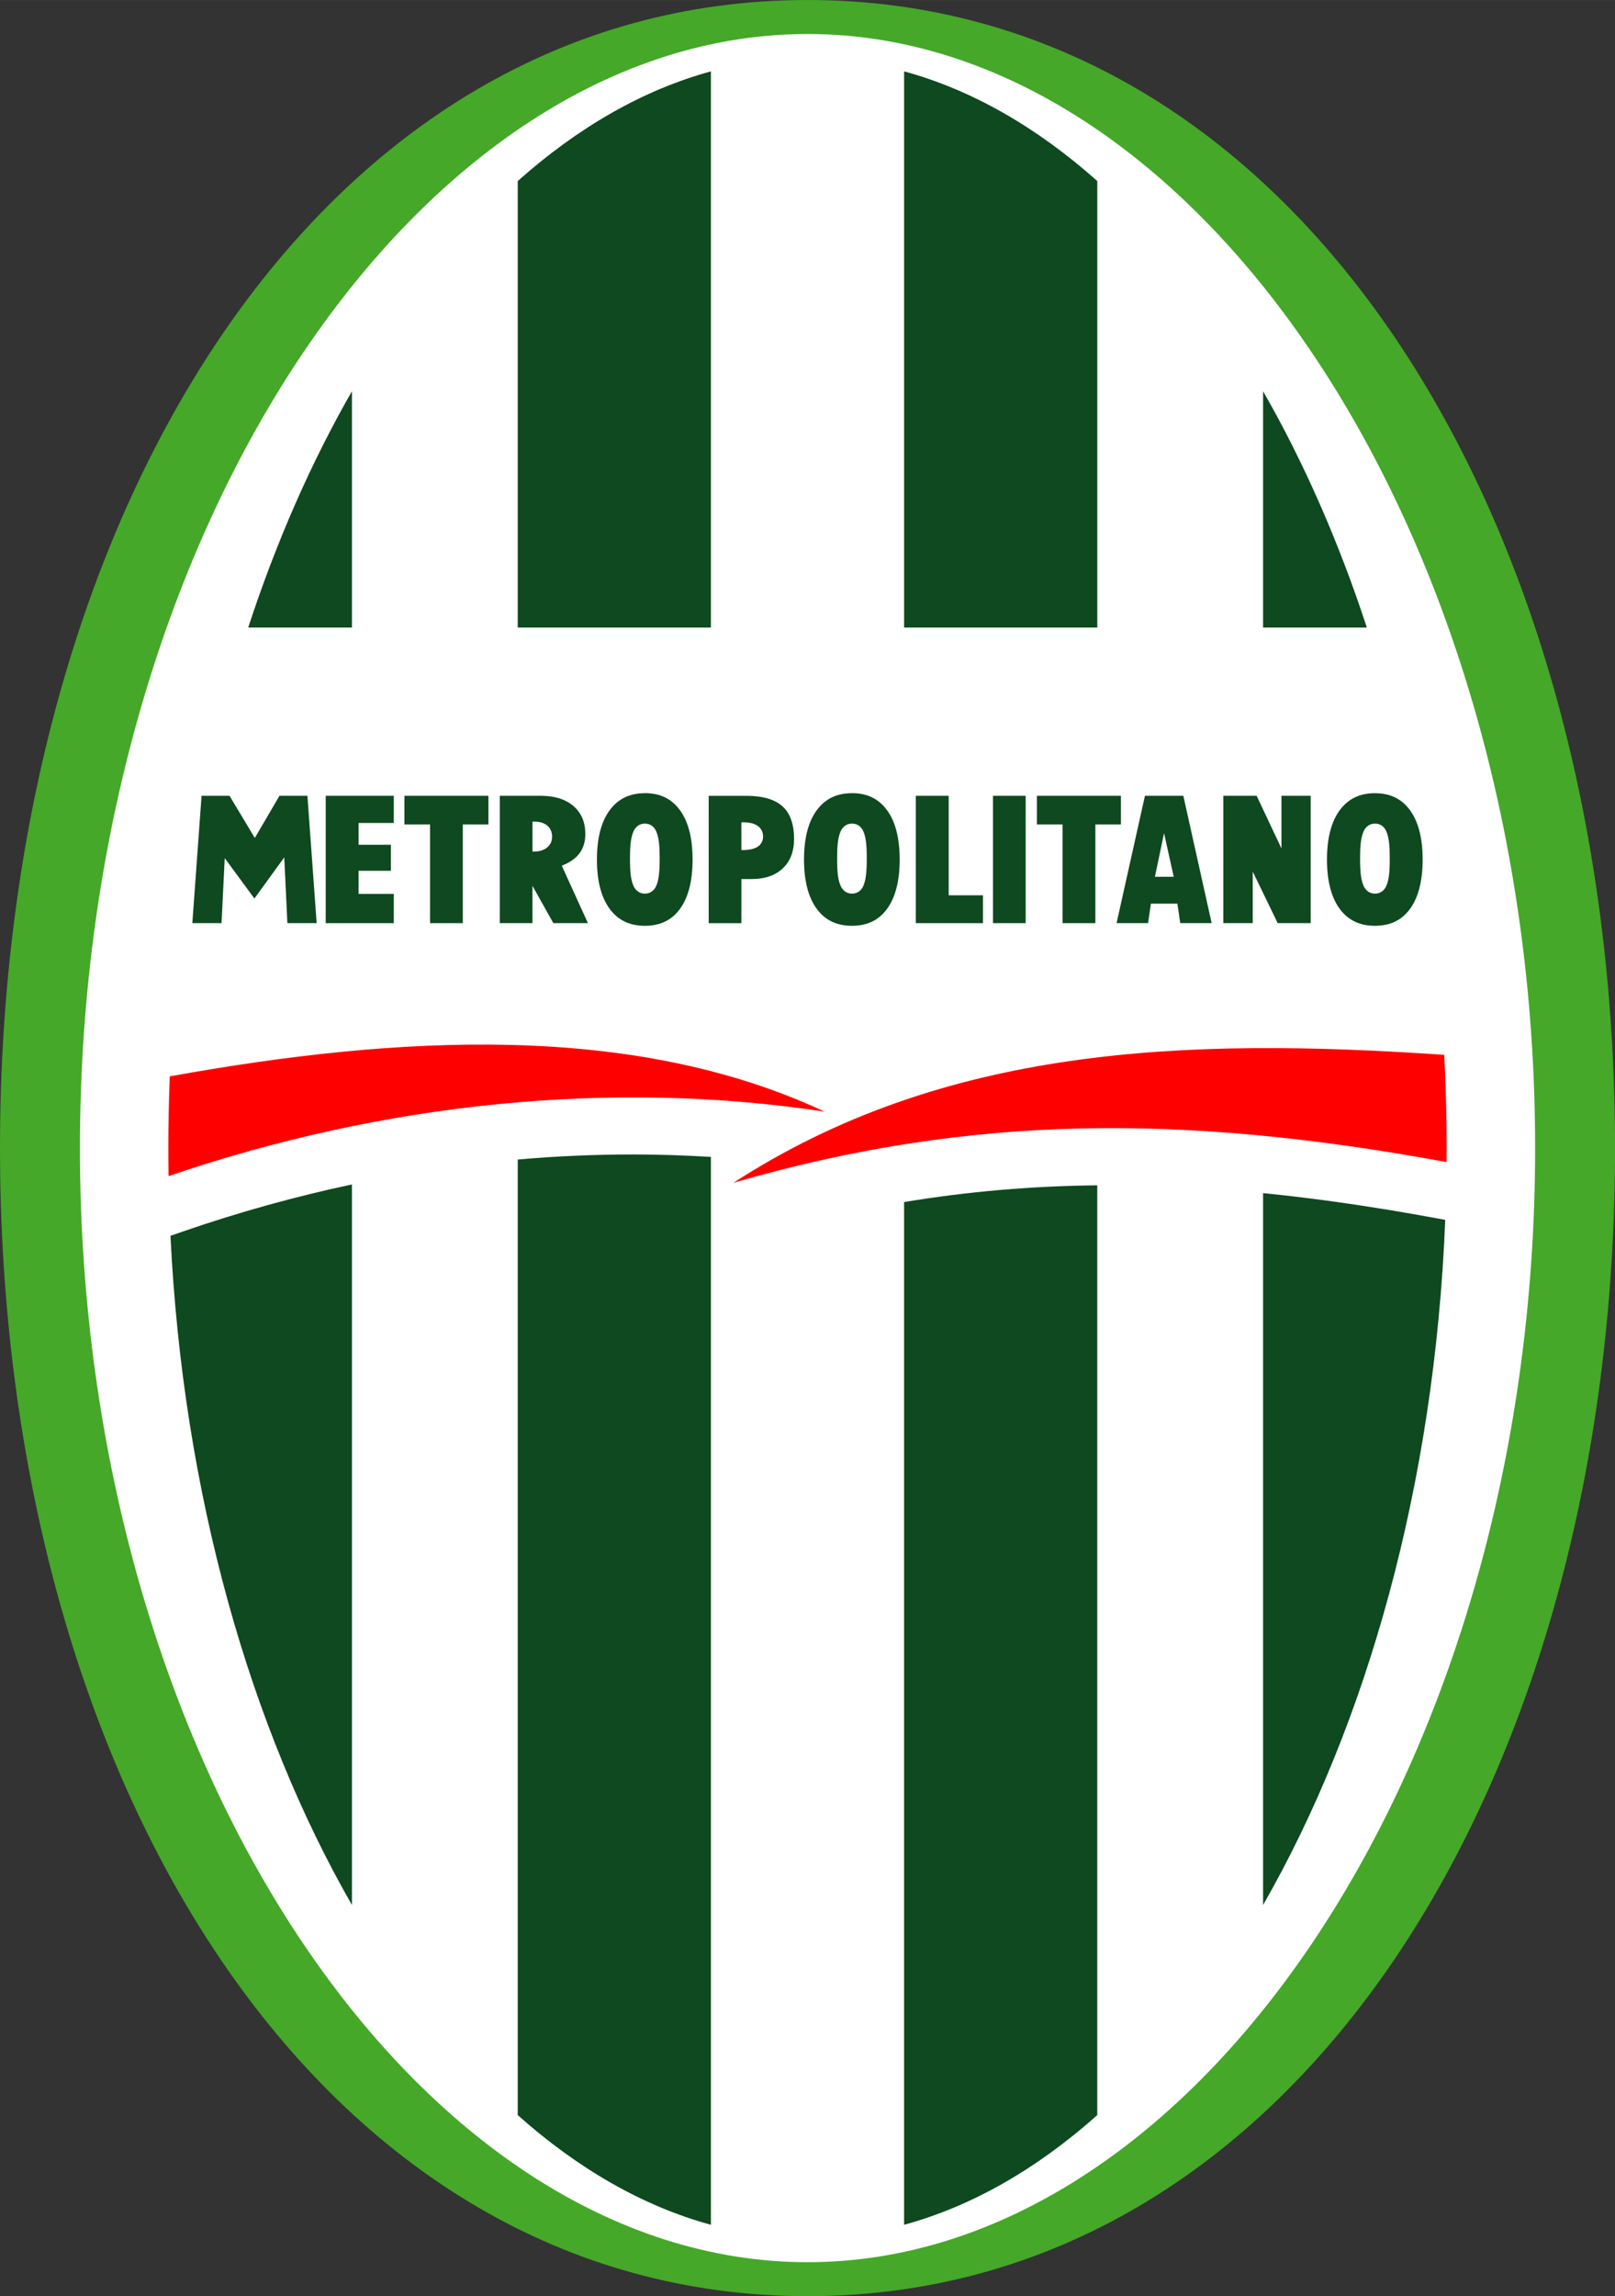
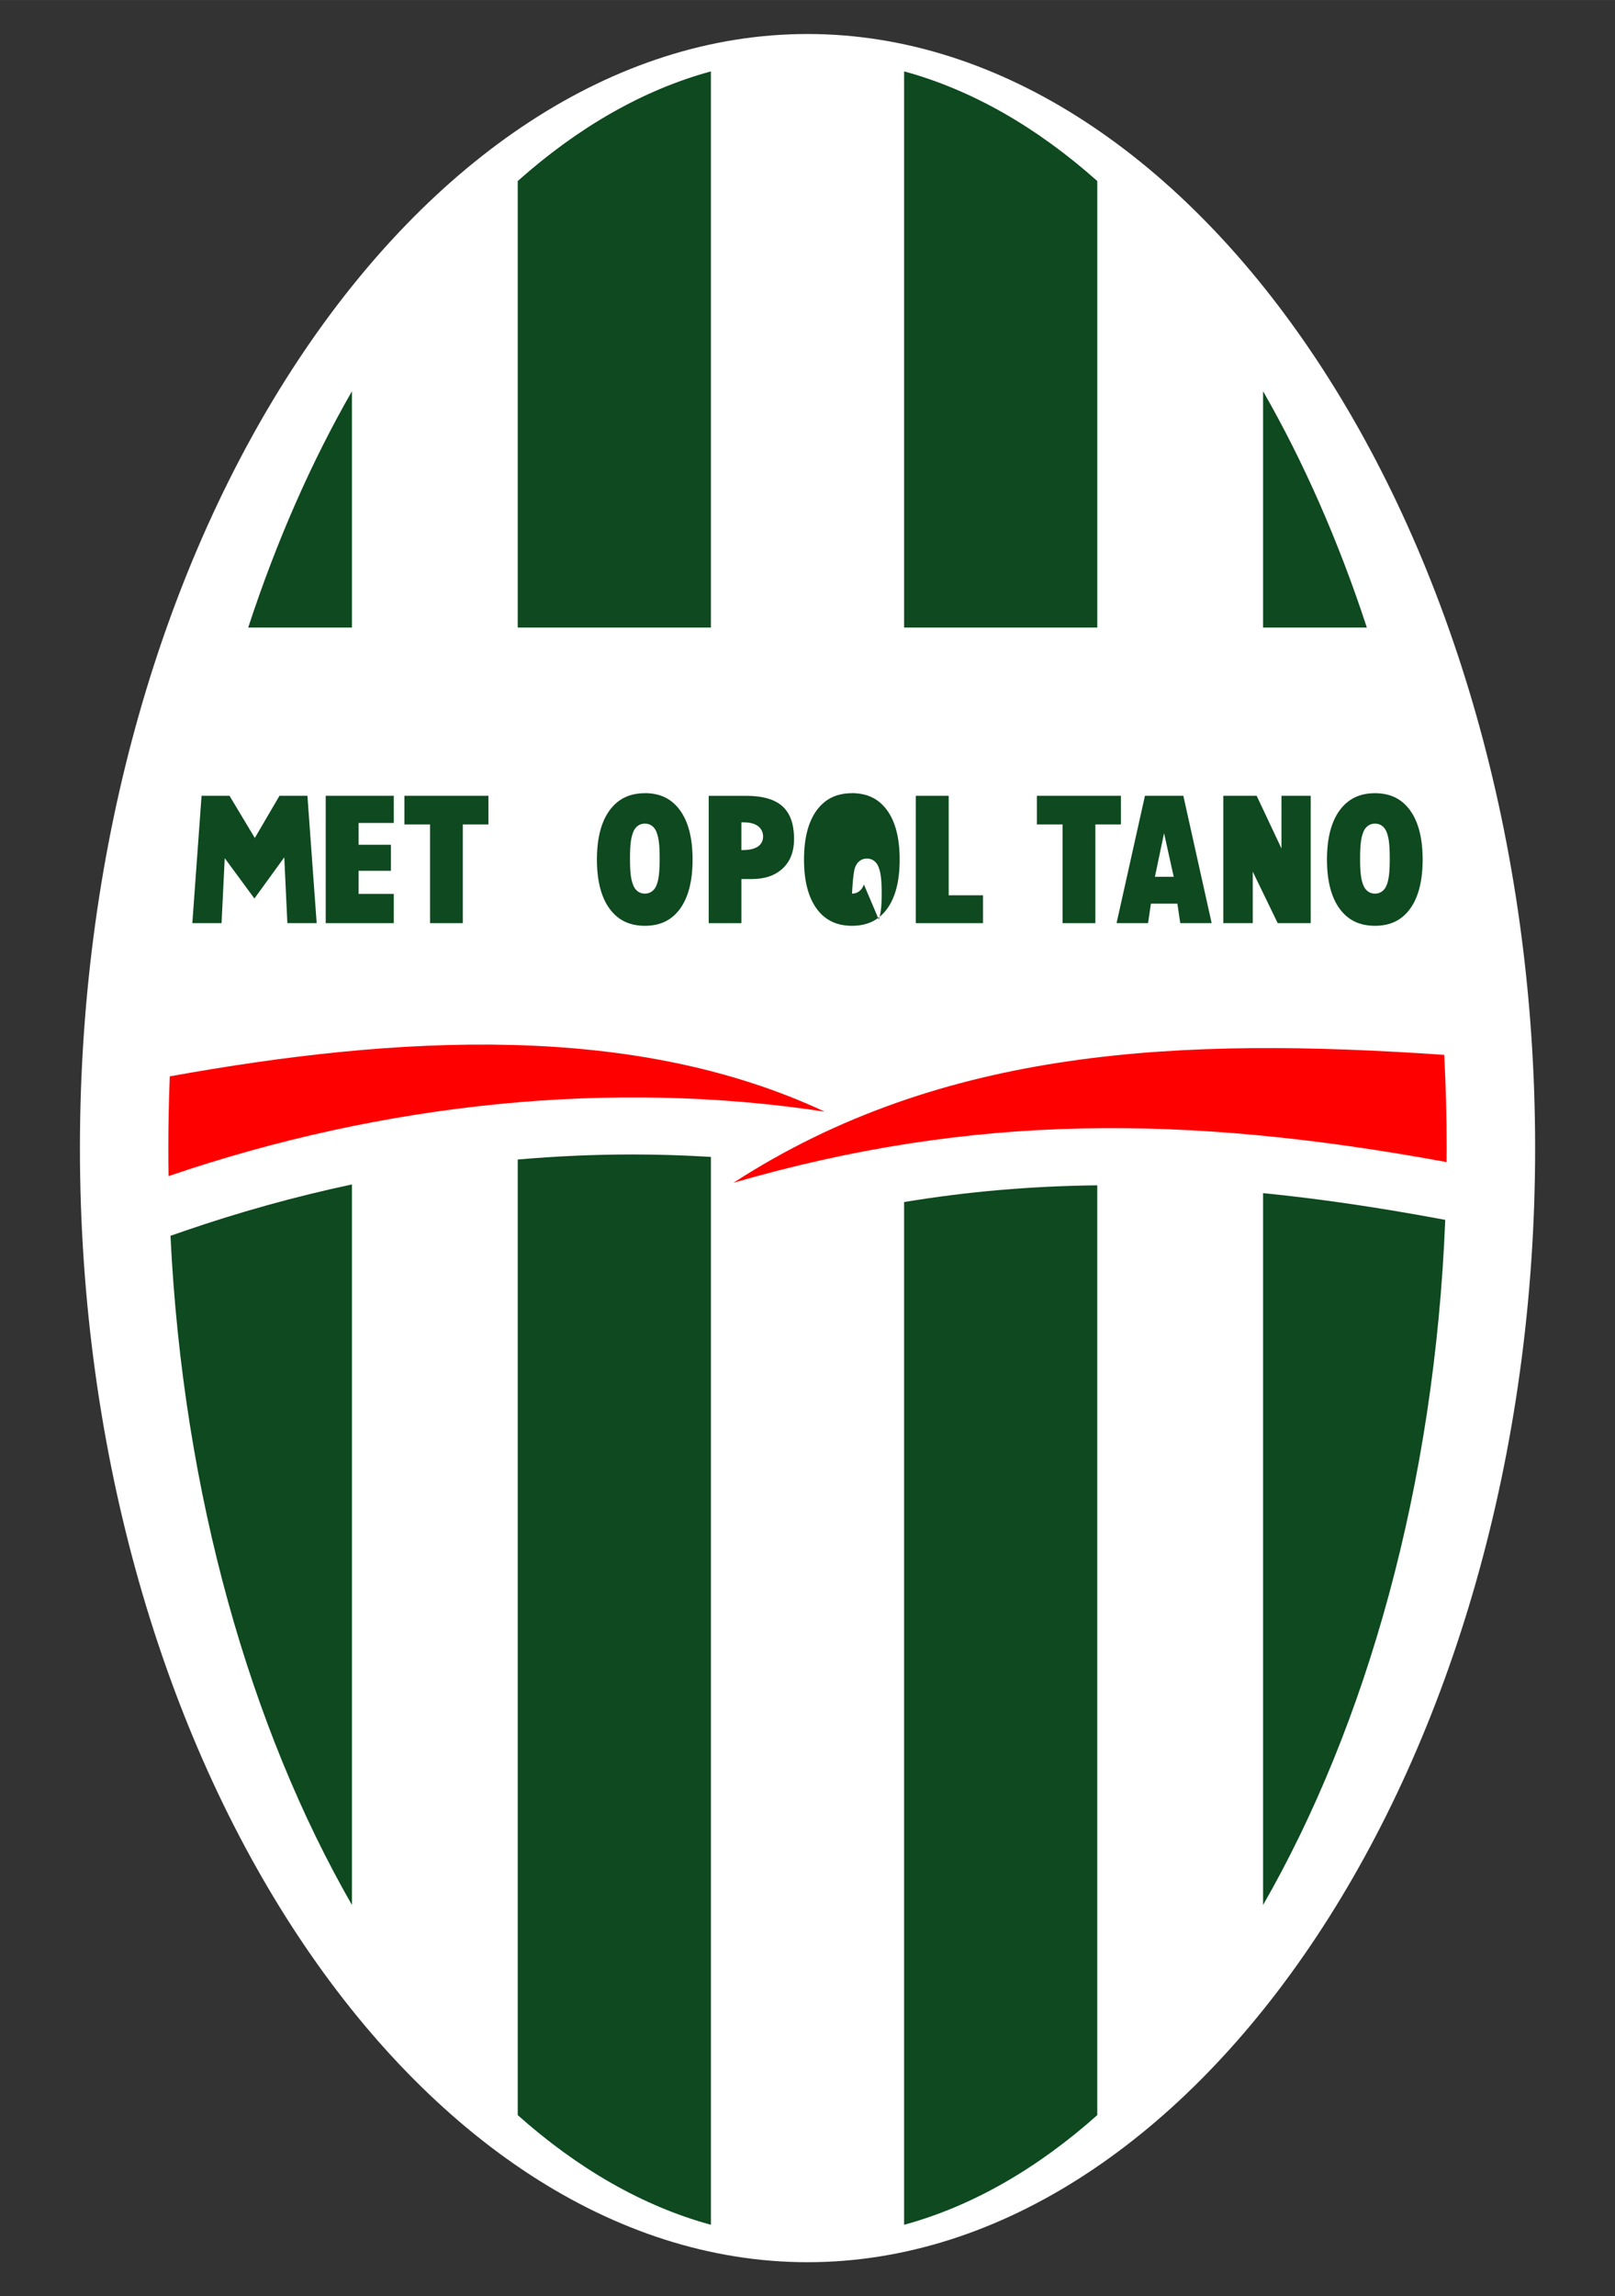
<svg xmlns="http://www.w3.org/2000/svg" width="211.07" height="300" viewBox="0 0 211.073 300">
  <rect x="0" y="0" width="211.073" height="300" fill="#333333" stroke="none" />
  <title>CA Metropoitano - Blumenau</title>
  <g fill="#0E491F">
-     <path fill="#45A828" d="M105.54,0c63.711,0,105.54,67.171,105.54,150,0,82.828-41.826,150-105.54,150s-105.54-67.17-105.54-150c0-82.829,41.825-150,105.54-150z" />
    <path fill="#FFF" d="M105.54,295.56c50.785,0,95.094-65.185,95.094-145.56s-44.31-145.56-95.09-145.56c-50.789,0-95.097,65.184-95.097,145.56s44.308,145.56,95.097,145.56z" />
    <path d="M84.284,103.63c-2.006,0.007-3.498,0.733-4.603,2.225-1.096,1.494-1.666,3.632-1.665,6.45-0.001,2.806,0.57,4.946,1.662,6.432,1.095,1.486,2.592,2.213,4.605,2.22,2.011-0.006,3.498-0.729,4.585-2.211,1.084-1.485,1.65-3.626,1.649-6.44,0.001-2.826-0.565-4.969-1.652-6.454-1.095-1.5-2.578-2.22-4.581-2.23zm1.554,11.93c-0.245,0.72-0.809,1.191-1.52,1.191h-0.034c-0.732,0.015-1.316-0.462-1.565-1.202-0.262-0.712-0.382-1.558-0.381-3.365-0.001-1.808,0.119-2.656,0.381-3.372,0.249-0.744,0.834-1.222,1.566-1.207,0.727-0.015,1.305,0.458,1.554,1.196,0.254,0.708,0.375,1.559,0.375,3.383-0.002,1.83-0.122,2.68-0.376,3.38z" />
    <polygon points="138.87,120.61,143.16,120.61,143.16,107.71,146.5,107.71,146.5,103.97,135.52,103.97,135.52,107.71,138.87,107.71" />
    <path d="M96.896,114.85h1.322c1.771-0.001,3.109-0.476,4.09-1.399,0.976-0.925,1.467-2.172,1.471-3.831-0.002-1.977-0.518-3.372-1.503-4.267-0.987-0.897-2.555-1.38-4.744-1.38h-4.907v16.639h4.272v-5.761zm0-7.09v-0.322h0.322c0.607,0.002,1.2,0.098,1.68,0.379,0.482,0.274,0.829,0.787,0.835,1.45v0.019l-0.001,0.015v0.005c0.009,0.658-0.367,1.152-0.854,1.4-0.485,0.256-1.074,0.342-1.654,0.354l-0.328,0.005v-3.297z" />
-     <path d="M111.35,103.63c-2.007,0.007-3.499,0.733-4.604,2.225-1.096,1.494-1.665,3.632-1.665,6.45,0,2.806,0.57,4.946,1.662,6.432,1.095,1.486,2.591,2.213,4.606,2.22,2.011-0.006,3.497-0.729,4.585-2.211,1.084-1.485,1.65-3.626,1.649-6.44,0.001-2.826-0.565-4.969-1.652-6.454-1.1-1.5-2.58-2.22-4.59-2.23zm1.56,11.93c-0.246,0.719-0.81,1.19-1.52,1.19h-0.034c-0.731,0.015-1.317-0.462-1.565-1.202-0.263-0.712-0.383-1.558-0.383-3.365s0.12-2.656,0.381-3.371c0.25-0.745,0.836-1.223,1.567-1.208,0.726-0.015,1.305,0.458,1.554,1.196,0.254,0.708,0.373,1.56,0.373,3.383s-0.13,2.68-0.38,3.38z" />
-     <rect height="16.639" width="4.271" y="103.97" x="129.78" />
+     <path d="M111.35,103.63c-2.007,0.007-3.499,0.733-4.604,2.225-1.096,1.494-1.665,3.632-1.665,6.45,0,2.806,0.57,4.946,1.662,6.432,1.095,1.486,2.591,2.213,4.606,2.22,2.011-0.006,3.497-0.729,4.585-2.211,1.084-1.485,1.65-3.626,1.649-6.44,0.001-2.826-0.565-4.969-1.652-6.454-1.1-1.5-2.58-2.22-4.59-2.23zm1.56,11.93c-0.246,0.719-0.81,1.19-1.52,1.19h-0.034s0.12-2.656,0.381-3.371c0.25-0.745,0.836-1.223,1.567-1.208,0.726-0.015,1.305,0.458,1.554,1.196,0.254,0.708,0.373,1.56,0.373,3.383s-0.13,2.68-0.38,3.38z" />
    <polygon points="128.47,116.97,123.99,116.97,123.99,103.97,119.69,103.97,119.69,120.61,128.47,120.61" />
    <polygon points="33.25,117.39,37.153,112.01,37.558,120.61,41.386,120.61,40.179,103.97,36.527,103.97,33.303,109.48,29.997,103.97,26.344,103.97,25.137,120.61,28.955,120.61,29.371,112.12" />
    <polygon points="51.466,116.79,46.865,116.79,46.865,113.77,51.091,113.77,51.091,110.37,46.865,110.37,46.865,107.52,51.466,107.52,51.466,103.97,42.57,103.97,42.57,120.61,51.466,120.61" />
    <polygon points="56.205,120.61,60.488,120.61,60.488,107.71,63.836,107.71,63.836,103.97,52.857,103.97,52.857,107.71,56.205,107.71" />
    <polygon points="163.73,113.88,166.99,120.61,171.3,120.61,171.3,103.97,167.48,103.97,167.48,110.85,164.24,103.97,159.88,103.97,159.88,120.61,163.73,120.61" />
-     <path d="M69.592,115.74l2.728,4.867h4.518l-3.413-7.5,0.301-0.131c0.947-0.411,1.637-0.946,2.089-1.602,0.451-0.651,0.683-1.444,0.684-2.402-0.005-1.571-0.514-2.754-1.539-3.652-1.031-0.89-2.449-1.351-4.311-1.352h-5.33v16.639l4.271-0.001v-4.875zm0-8.07v-0.322h0.322c0.563,0.001,1.111,0.134,1.537,0.455,0.429,0.319,0.707,0.844,0.703,1.493,0.008,1.31-1.113,1.952-2.231,1.953l-0.33,0.008v-3.58z" />
    <path d="M149.64,103.97l-3.71,16.639h4.116l0.373-2.546h3.461l0.375,2.546h4.104l-3.703-16.639h-5.02zm1.7,10.58h-0.398l1.195-5.699,1.263,5.699h-2.065z" />
    <path d="M184.28,105.85c-1.097-1.487-2.58-2.213-4.582-2.22-2.006,0.007-3.498,0.733-4.602,2.225-1.097,1.494-1.666,3.632-1.666,6.45,0,2.806,0.57,4.946,1.661,6.432,1.095,1.486,2.591,2.213,4.606,2.22,2.012-0.006,3.499-0.729,4.587-2.211,1.083-1.485,1.649-3.626,1.649-6.44,0-2.83-0.57-4.98-1.66-6.46zm-3.02,9.71c-0.246,0.72-0.81,1.191-1.52,1.191h-0.035c-0.73,0.015-1.317-0.462-1.565-1.202-0.263-0.712-0.382-1.558-0.382-3.365s0.119-2.656,0.381-3.371c0.249-0.746,0.836-1.223,1.566-1.208,0.727-0.015,1.307,0.458,1.555,1.196,0.254,0.708,0.373,1.56,0.373,3.383s-0.12,2.68-0.37,3.38z" />
    <path fill="#F00" d="M107.78,145.24c-24.987-11.689-55.65-10.023-85.592-4.613-0.119,3.1-0.188,6.22-0.188,9.37,0,1.225,0.01,2.445,0.028,3.662,28.197-9.63,58.038-12.64,85.752-8.42z" />
    <path fill="#F00" d="M95.852,154.53c31.151-9.03,58.998-8.99,93.206-2.705,0.006-0.609,0.016-1.217,0.016-1.828,0-4.104-0.113-8.164-0.32-12.179-34.16-2.35-65.5-1.05-92.908,16.72z" />
    <path d="M82.734,150.83c-5.019,0-10.045,0.224-15.069,0.662v124.85c7.848,6.99,16.359,11.909,25.248,14.328v-139.52c-3.371-0.2-6.767-0.32-10.179-0.32z" />
    <path d="M92.912,81.99v-72.665c-8.888,2.418-17.399,7.338-25.248,14.328v58.337h25.248z" />
    <path d="M23.985,160.87l-1.704,0.588c1.643,33.86,10.488,64.384,23.715,87.427v-94.138c-7.38,1.57-14.727,3.61-22.011,6.12z" />
    <path d="M45.996,51.117c-5.275,9.19-9.855,19.566-13.558,30.873h13.558v-30.873z" />
    <path d="M143.41,81.99v-58.338c-7.849-6.99-16.36-11.909-25.248-14.328v72.666h25.248z" />
    <path d="M118.16,157.05v133.62c8.888-2.419,17.399-7.338,25.248-14.328v-121.48c-8.61,0.097-16.92,0.807-25.25,2.187z" />
    <path d="M178.64,81.99c-3.703-11.308-8.284-21.684-13.56-30.874v30.874h13.556z" />
    <path d="M165.08,155.89v92.996c13.498-23.515,22.429-54.819,23.805-89.51l-1.097-0.202c-8.03-1.48-15.56-2.58-22.7-3.29z" />
  </g>
</svg>